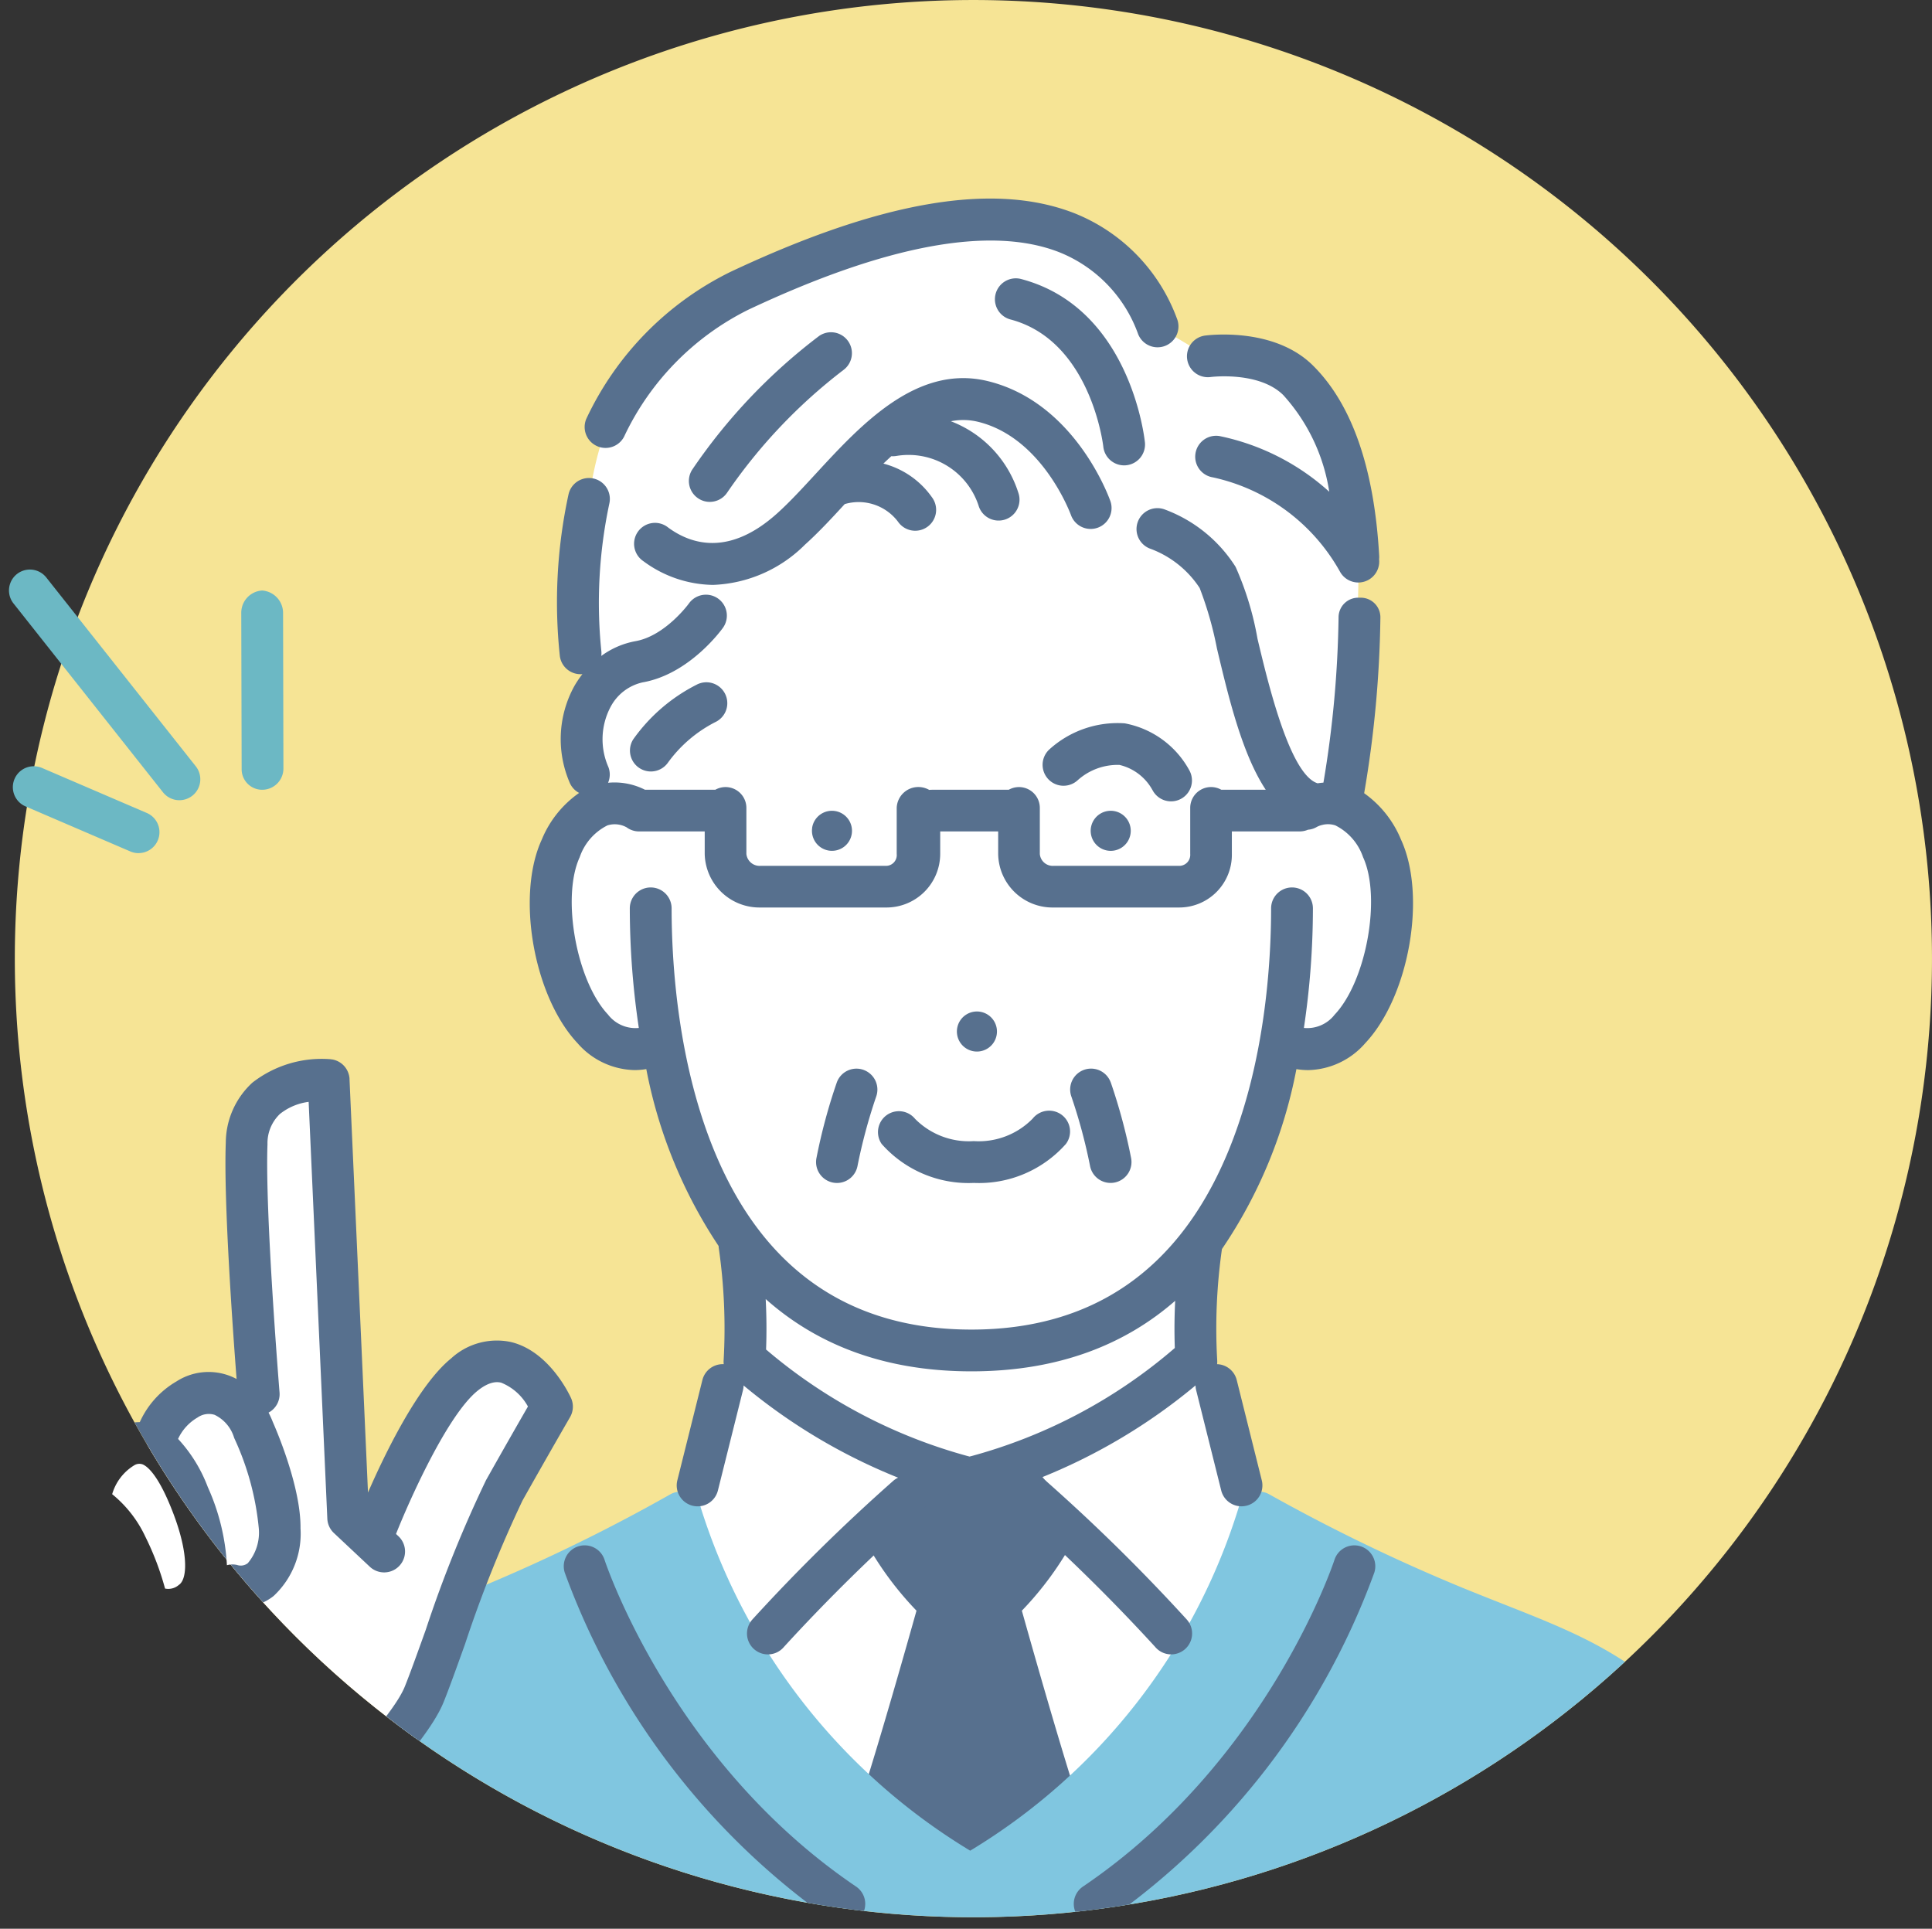
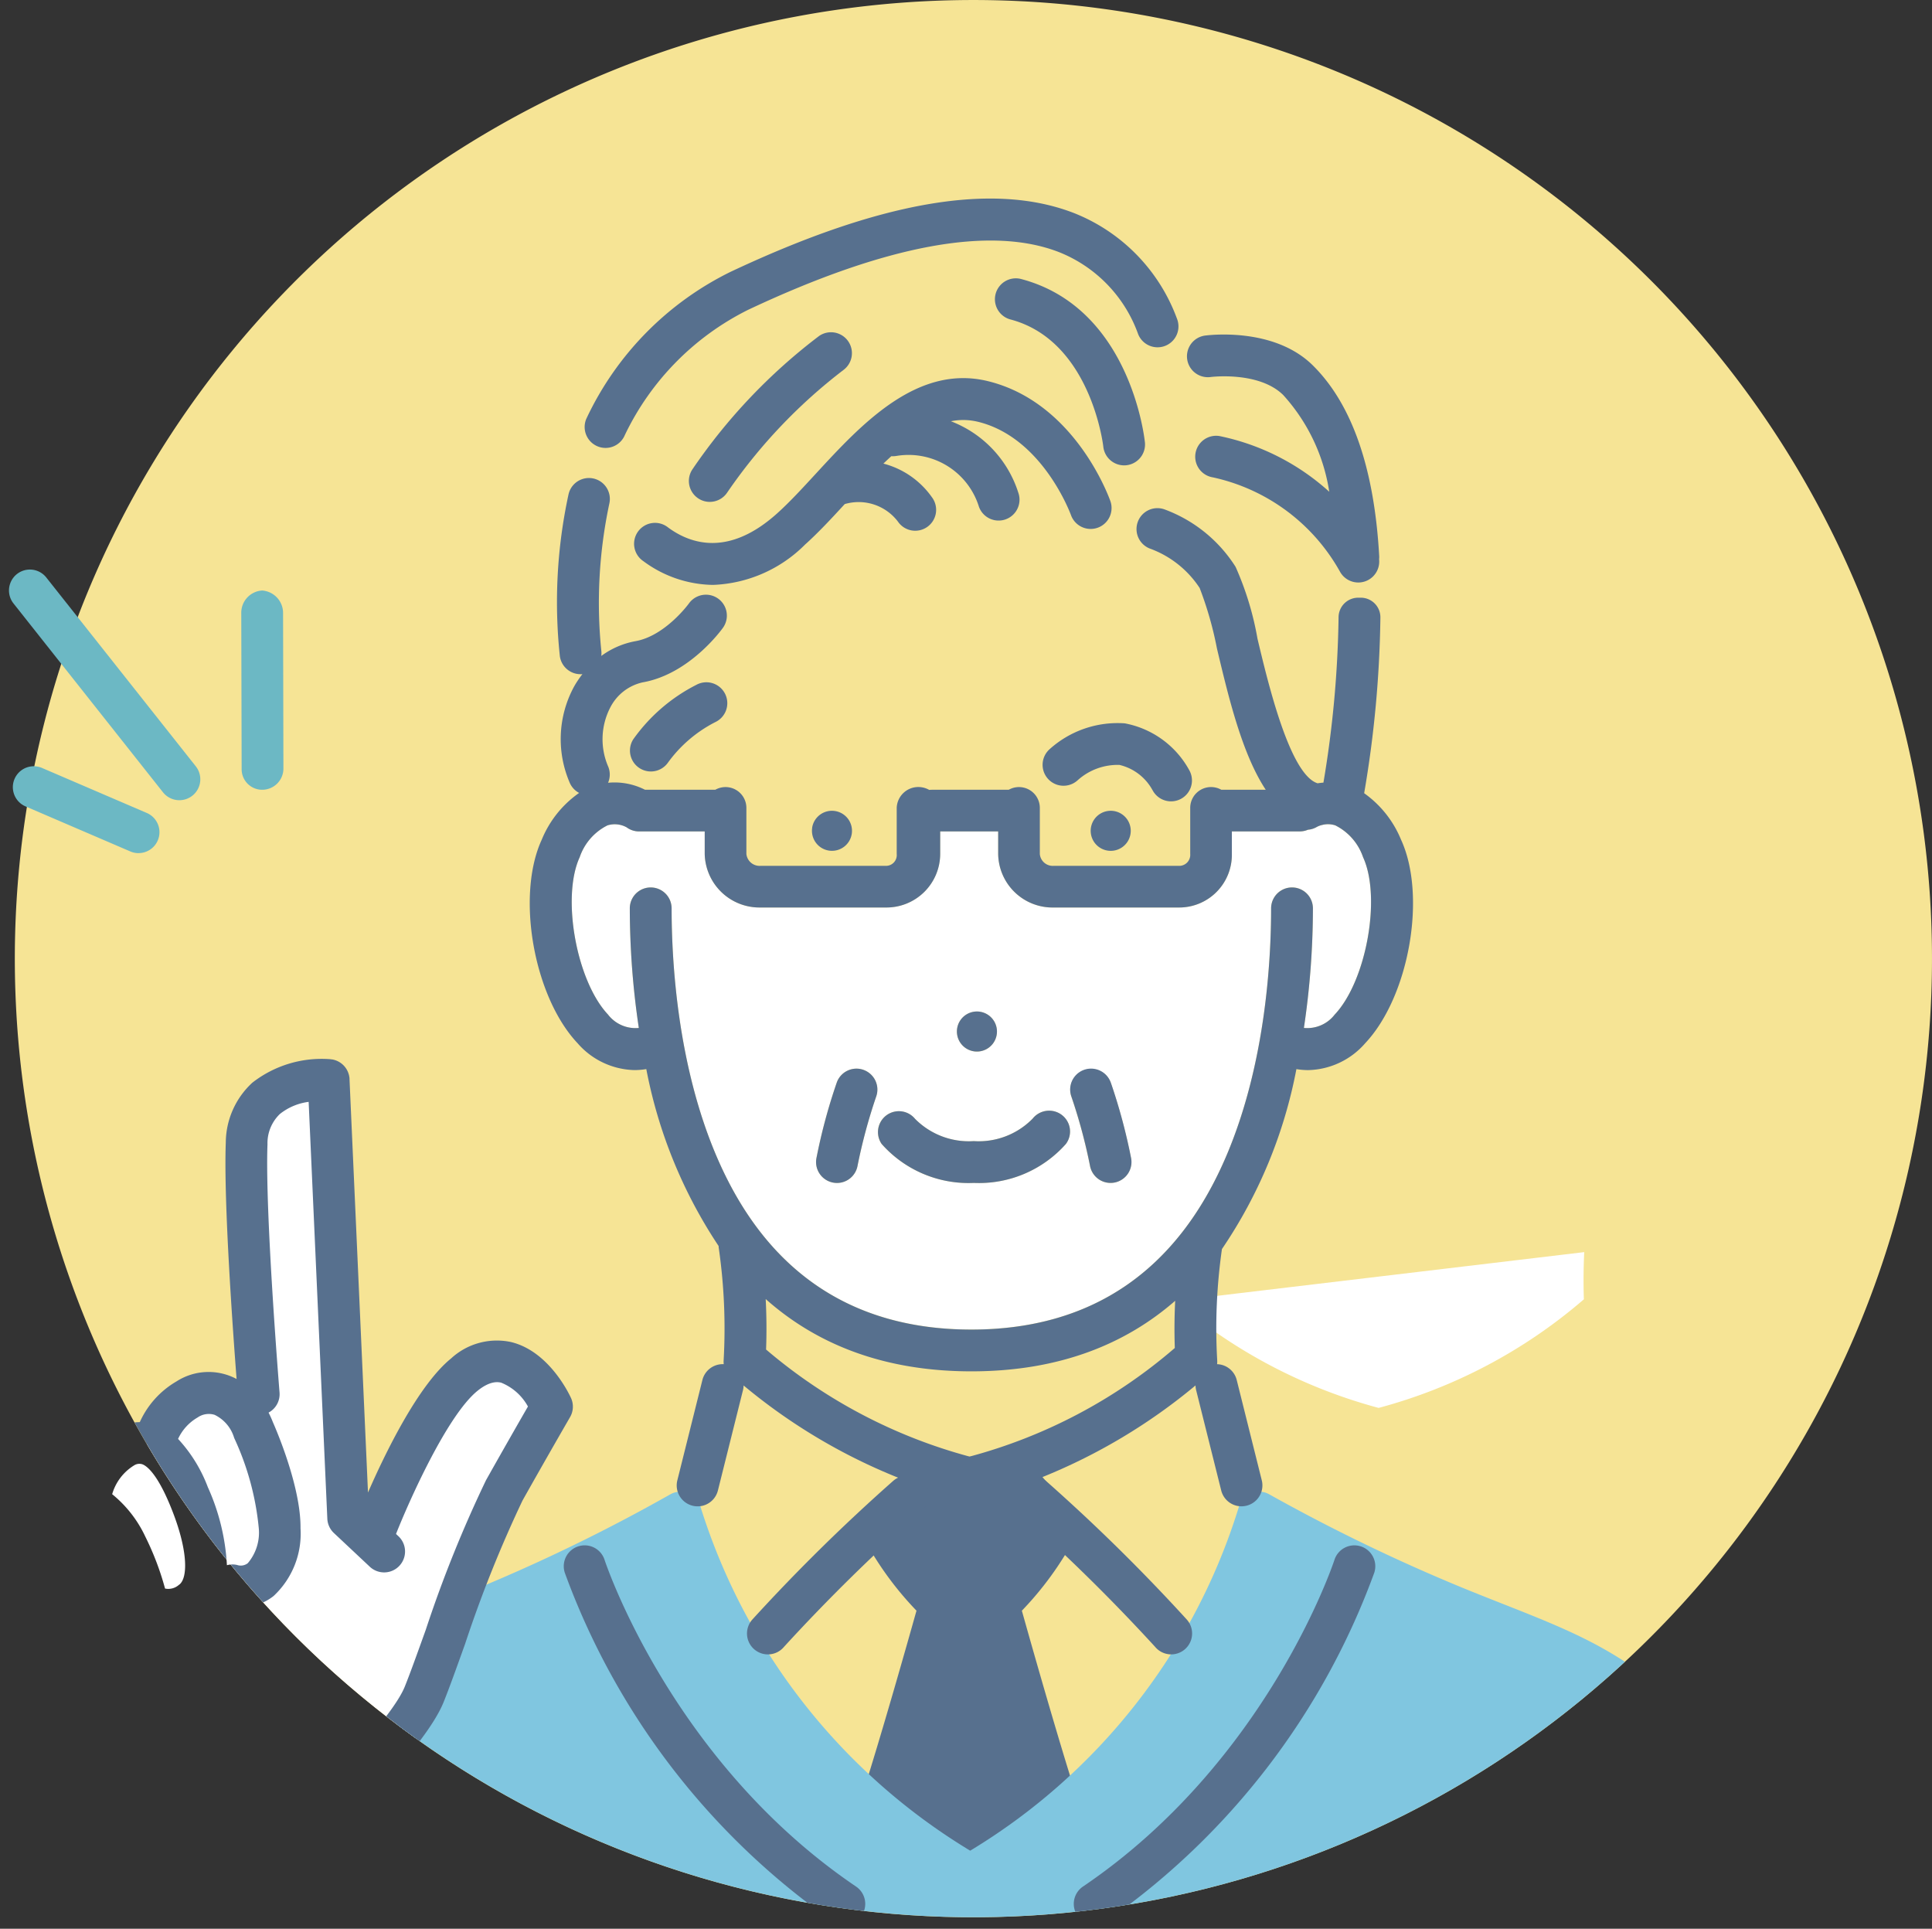
<svg xmlns="http://www.w3.org/2000/svg" width="133.022" height="132.79" viewBox="0 0 133.022 132.79">
  <rect x="0" y="0" width="133.022" height="132.79" fill="#333333" stroke="none" />
  <defs>
    <clipPath id="clip-path">
      <rect id="長方形_24422" data-name="長方形 24422" width="133.022" height="132.79" fill="none" />
    </clipPath>
    <clipPath id="clip-path-2">
      <path id="パス_70010" data-name="パス 70010" d="M66.729,0a66,66,0,1,0,66,66A66,66,0,0,0,66.729,0Z" transform="translate(-0.731)" fill="none" />
    </clipPath>
  </defs>
  <g id="グループ_14277" data-name="グループ 14277" transform="translate(0 0)">
    <g id="グループ_14272" data-name="グループ 14272" transform="translate(0 0)">
      <g id="グループ_14271" data-name="グループ 14271" clip-path="url(#clip-path)">
        <path id="パス_69982" data-name="パス 69982" d="M132.726,66a66,66,0,1,1-66-66,66,66,0,0,1,66,66" transform="translate(0.295 0.001)" fill="#f6e495" />
      </g>
    </g>
    <g id="グループ_14274" data-name="グループ 14274" transform="translate(1.026 0)">
      <g id="グループ_14273" data-name="グループ 14273" clip-path="url(#clip-path-2)">
-         <path id="パス_69983" data-name="パス 69983" d="M72.2,20.162,68.749,18.1s-3.077-6.8-9.5-7.236-14.2,1.981-21.017,5.722-8.076,9.786-8.637,13.395-1.09,11.6.967,12.614c0,0-2.727,5.323,0,8.453,0,0-4.29,1.817-3.324,9.5s4.913,7.35,7.489,7.314A35.44,35.44,0,0,0,39.962,81.37l.344,8.012-1.5,1.606L36.047,100.3s5.563,23.025,19.732,24.377S75.658,100.6,75.658,100.6L72.8,90.989l-1.375-1.606a23.66,23.66,0,0,1,.779-8.87s4.185-6.364,4.946-12.742c0,0,5.1,1.4,7.246-6.163s-3.2-10.585-3.2-10.585,1.547-10.345,1.369-17.04S80.213,19.058,72.2,20.162" transform="translate(9.925 4.371)" fill="#fff" />
        <path id="パス_69984" data-name="パス 69984" d="M88.691,96.281H78.9L83.8,85.78s4.576,1.271,4.9,10.5" transform="translate(30.866 34.673)" fill="#fff" />
        <path id="パス_69985" data-name="パス 69985" d="M6.172,110.181H24.6l6.545-21.313,6.465-13.426s-1.453-4.28-5.552-2.547-6.881,11.717-6.881,11.717l-1.6-1.51L22.228,52.96s-4.874-.57-5.523,3.4.7,18.144.7,18.144l-1.189,1.126s-2.751-3.612-6.447,2.4c0,0-3.089-.491-4.3,4.055A2.276,2.276,0,0,0,2.154,83.7C1.384,86.505.062,94.88,1.966,99.135s4.11,8.3,4.206,11.047" transform="translate(-0.628 21.395)" fill="#fff" />
        <path id="パス_69986" data-name="パス 69986" d="M57.076,94.852c-1.306-4.071-3.13-10.513-3.776-12.816a22.518,22.518,0,0,0,3.686-5.089,1.44,1.44,0,0,0-.171-1.574l-2.852-3.454a1.452,1.452,0,0,0-1.129-.524l-5.757.074a1.437,1.437,0,0,0-.989.41l-3.454,3.381a1.436,1.436,0,0,0-.274,1.686,22.44,22.44,0,0,0,3.685,5.089c-.646,2.3-2.47,8.745-3.776,12.816a1.44,1.44,0,0,0,.463,1.557l6.034,4.9a1.438,1.438,0,0,0,1.813,0l6.034-4.9a1.44,1.44,0,0,0,.463-1.557" transform="translate(16.031 28.858)" fill="#57708e" />
        <path id="パス_69987" data-name="パス 69987" d="M110.7,89.324c-4.523-4.882-8.171-6.322-13.692-8.5-.861-.34-1.774-.7-2.749-1.1a123.917,123.917,0,0,1-13.226-6.4,1.442,1.442,0,0,0-2.116.91A42.15,42.15,0,0,1,60.434,97.854a42.447,42.447,0,0,1-18.551-23.62,1.44,1.44,0,0,0-2.122-.9,120.1,120.1,0,0,1-13.254,6.461c-.623.253-1.212.49-1.786.716a1.454,1.454,0,0,0-.91,1.4,11.6,11.6,0,0,1-1.723,5.554,28.106,28.106,0,0,1-5.8,6.472,1.421,1.421,0,0,0-.532,1.234l.576,6.7a1.4,1.4,0,0,0,1.435,1.272h87.8a1.4,1.4,0,0,0,1.358-.914L111,90.785a1.439,1.439,0,0,0-.3-1.46" transform="translate(5.34 29.563)" fill="#80c6e0" />
        <path id="パス_69988" data-name="パス 69988" d="M80.6,40.492a1.621,1.621,0,0,0-.844-.042c-.032.008-.065.017-.1.024a1.491,1.491,0,0,0-.312.118,1.427,1.427,0,0,1-.622.2,1.457,1.457,0,0,1-.57.117H73.484v1.552a3.628,3.628,0,0,1-3.647,3.686H61.2a3.743,3.743,0,0,1-3.805-3.686V40.907H53.4v1.552a3.7,3.7,0,0,1-3.749,3.686H41.018a3.772,3.772,0,0,1-3.828-3.686V40.907H32.667a1.436,1.436,0,0,1-.862-.288c-.02-.01-.039-.018-.059-.029a1.691,1.691,0,0,0-1.251-.1,3.819,3.819,0,0,0-1.913,2.191c-1.267,2.749-.227,8.519,1.948,10.832a2.382,2.382,0,0,0,2.123.923,55.933,55.933,0,0,1-.621-8.233,1.439,1.439,0,1,1,2.879,0c0,3.661.4,10.741,3.075,17.027C41.369,71.176,47.278,75.2,55.55,75.2s14.18-4.027,17.562-11.972c2.675-6.285,3.075-13.367,3.075-17.027a1.439,1.439,0,1,1,2.879,0,55.933,55.933,0,0,1-.621,8.233,2.379,2.379,0,0,0,2.123-.923c2.177-2.313,3.214-8.083,1.948-10.832A3.819,3.819,0,0,0,80.6,40.492M55.72,53.323A1.379,1.379,0,1,1,54.571,54.9a1.378,1.378,0,0,1,1.149-1.576m-6.728,5.846a37.3,37.3,0,0,0-1.285,4.783,1.439,1.439,0,0,1-1.41,1.157,1.5,1.5,0,0,1-.284-.028,1.44,1.44,0,0,1-1.129-1.695,38.886,38.886,0,0,1,1.4-5.2,1.439,1.439,0,0,1,2.706.982m13.069,3.255a7.992,7.992,0,0,1-6.346,2.683,7.989,7.989,0,0,1-6.346-2.683,1.44,1.44,0,0,1,2.3-1.729,5.208,5.208,0,0,0,4.043,1.533,5.194,5.194,0,0,0,4.055-1.55,1.451,1.451,0,0,1,2.014-.247,1.429,1.429,0,0,1,.277,1.993m3.356,2.657a1.5,1.5,0,0,1-.284.028,1.439,1.439,0,0,1-1.41-1.157,37.155,37.155,0,0,0-1.285-4.781,1.44,1.44,0,0,1,2.706-.984,39.277,39.277,0,0,1,1.4,5.2,1.44,1.44,0,0,1-1.129,1.695" transform="translate(10.305 16.335)" fill="#fff" />
        <path id="パス_69989" data-name="パス 69989" d="M12.584,70.951a2.562,2.562,0,0,0-1.34-1.566,1.354,1.354,0,0,0-1.174.185,3.316,3.316,0,0,0-1.341,1.473,10.13,10.13,0,0,1,2.052,3.324,14.981,14.981,0,0,1,1.313,5.372,1.427,1.427,0,0,1,.7-.017.779.779,0,0,0,.729-.117,3.249,3.249,0,0,0,.76-2.439,18.9,18.9,0,0,0-1.668-6.138c-.011-.027-.022-.052-.032-.079" transform="translate(2.502 28.02)" fill="#57708e" />
-         <path id="パス_69990" data-name="パス 69990" d="M65.735,63.815c-3.362,2.933-7.9,4.857-14.029,4.857-6.209,0-10.789-1.977-14.163-4.977.052,1.046.073,2.233.025,3.474a35.932,35.932,0,0,0,14.011,7.372,35.752,35.752,0,0,0,14.132-7.477c-.041-1.157-.022-2.262.024-3.249" transform="translate(14.149 25.746)" fill="#fff" />
+         <path id="パス_69990" data-name="パス 69990" d="M65.735,63.815a35.932,35.932,0,0,0,14.011,7.372,35.752,35.752,0,0,0,14.132-7.477c-.041-1.157-.022-2.262.024-3.249" transform="translate(14.149 25.746)" fill="#fff" />
        <path id="パス_69991" data-name="パス 69991" d="M7.6,71.809a.67.67,0,0,0-.581.067A3.452,3.452,0,0,0,5.5,73.862a8.279,8.279,0,0,1,2.283,2.924,19.463,19.463,0,0,1,1.358,3.574,1.1,1.1,0,0,0,.966-.265c.646-.458.622-2.528-.673-5.6-.9-2.133-1.587-2.591-1.84-2.689" transform="translate(1.197 29.01)" fill="#57708e" />
        <path id="パス_69992" data-name="パス 69992" d="M58.684,40.067a1.439,1.439,0,1,0,2.561-1.314,6.4,6.4,0,0,0-4.471-3.275,6.994,6.994,0,0,0-5.2,1.806,1.439,1.439,0,0,0,1.974,2.1,4.107,4.107,0,0,1,2.865-1.043,3.5,3.5,0,0,1,2.271,1.731" transform="translate(19.639 14.323)" fill="#57708e" />
        <path id="パス_69993" data-name="パス 69993" d="M83.425,45.144A76.862,76.862,0,0,0,84.544,33.03a1.349,1.349,0,0,0-1.424-1.351H83.1A1.354,1.354,0,0,0,81.664,33a74.2,74.2,0,0,1-1.042,11.409q-.206.015-.4.046c-1.908-.584-3.408-6.879-4.14-9.952a20.967,20.967,0,0,0-1.508-4.95,9.8,9.8,0,0,0-4.927-3.968,1.44,1.44,0,0,0-.909,2.733A6.931,6.931,0,0,1,72.1,31.009a24.515,24.515,0,0,1,1.189,4.159c.8,3.366,1.73,7.263,3.36,9.731h-3.06a1.434,1.434,0,0,0-2.139,1.254V49.32a.758.758,0,0,1-.778.819H62.032a.893.893,0,0,1-.937-.819V46.154a1.435,1.435,0,0,0-2.14-1.254h-5.3a1.413,1.413,0,0,0-.174.011,1.51,1.51,0,0,0-.74-.2,1.489,1.489,0,0,0-1.5,1.439V49.32a.741.741,0,0,1-.755.819H41.85a.914.914,0,0,1-.959-.819V46.154a1.435,1.435,0,0,0-2.14-1.254H33.912a4.64,4.64,0,0,0-2.544-.482,1.437,1.437,0,0,0,.018-1.091,4.755,4.755,0,0,1,.149-4.121,3.307,3.307,0,0,1,2.213-1.7c3.234-.566,5.441-3.633,5.534-3.763a1.44,1.44,0,0,0-2.351-1.665c-.015.022-1.633,2.234-3.679,2.592A5.706,5.706,0,0,0,30.9,35.687a1.429,1.429,0,0,0,0-.379,32.791,32.791,0,0,1,.559-10.131,1.44,1.44,0,0,0-2.817-.6,35.019,35.019,0,0,0-.593,11.131,1.438,1.438,0,0,0,1.422,1.236c.044,0,.087,0,.131-.006a6.733,6.733,0,0,0-.572.852,7.577,7.577,0,0,0-.322,6.58,1.434,1.434,0,0,0,.667.748A7.286,7.286,0,0,0,26.8,48.34c-1.778,3.859-.556,10.8,2.466,14.008A5.348,5.348,0,0,0,33.186,64.2,4.987,4.987,0,0,0,34,64.132a33.222,33.222,0,0,0,4.979,12.181,1.161,1.161,0,0,0,.017.183,38.8,38.8,0,0,1,.329,7.687,1.386,1.386,0,0,0,.007.265,1.441,1.441,0,0,0-1.469,1.088l-1.726,6.91a1.439,1.439,0,1,0,2.793.7l1.727-6.91a1.5,1.5,0,0,0,.042-.322,39.619,39.619,0,0,0,10.638,6.348,1.428,1.428,0,0,0-.341.223,126.8,126.8,0,0,0-9.679,9.526,1.44,1.44,0,1,0,2.168,1.894A126.69,126.69,0,0,1,52.9,94.642a1.44,1.44,0,0,0,.348-1.693c.865.282,1.761.535,2.685.748a1.441,1.441,0,0,0,.645,0c.924-.213,1.82-.466,2.685-.748a1.44,1.44,0,0,0,.348,1.693,126.69,126.69,0,0,1,9.417,9.262,1.44,1.44,0,1,0,2.168-1.894,126.8,126.8,0,0,0-9.679-9.526,1.428,1.428,0,0,0-.341-.223,39.614,39.614,0,0,0,10.64-6.35,1.423,1.423,0,0,0,.041.323l1.727,6.91a1.439,1.439,0,0,0,2.793-.7l-1.726-6.91A1.439,1.439,0,0,0,73.3,84.448a1.385,1.385,0,0,0,.008-.265,38.635,38.635,0,0,1,.326-7.661,32.985,32.985,0,0,0,5.127-12.389,4.987,4.987,0,0,0,.812.069A5.353,5.353,0,0,0,83.5,62.348c3.022-3.211,4.243-10.15,2.466-14.008a7.316,7.316,0,0,0-2.537-3.2m-27.17,45.67a35.942,35.942,0,0,1-14.013-7.372c.049-1.241.028-2.428-.025-3.474,3.376,3,7.955,4.977,14.164,4.977,6.127,0,10.668-1.924,14.029-4.857-.048.987-.066,2.092-.025,3.249a35.742,35.742,0,0,1-14.131,7.477M81.4,60.375a2.379,2.379,0,0,1-2.123.923,55.933,55.933,0,0,0,.621-8.233,1.439,1.439,0,0,0-2.879,0c0,3.661-.4,10.742-3.075,17.027-3.383,7.945-9.292,11.974-17.562,11.974S42.2,78.037,38.818,70.092c-2.675-6.285-3.075-13.367-3.075-17.027a1.439,1.439,0,0,0-2.879,0,55.962,55.962,0,0,0,.621,8.234,2.386,2.386,0,0,1-2.123-.924c-2.175-2.311-3.214-8.083-1.948-10.831a3.818,3.818,0,0,1,1.913-2.192,1.691,1.691,0,0,1,1.251.1c.02.011.039.02.059.029a1.436,1.436,0,0,0,.862.288h4.523V49.32a3.772,3.772,0,0,0,3.828,3.686h8.637a3.7,3.7,0,0,0,3.749-3.686V47.768h3.991V49.32a3.743,3.743,0,0,0,3.805,3.686H70.67a3.628,3.628,0,0,0,3.647-3.686V47.768h4.673a1.456,1.456,0,0,0,.57-.117,1.409,1.409,0,0,0,.622-.2,1.491,1.491,0,0,1,.312-.118c.034-.007.066-.015.1-.024a1.621,1.621,0,0,1,.844.042,3.823,3.823,0,0,1,1.913,2.192c1.267,2.748.229,8.518-1.948,10.831" transform="translate(9.473 9.474)" fill="#57708e" />
        <path id="パス_69994" data-name="パス 69994" d="M54.646,39.77a1.379,1.379,0,1,0,1.574,1.147,1.378,1.378,0,0,0-1.574-1.147" transform="translate(20.591 16.068)" fill="#57708e" />
        <path id="パス_69995" data-name="パス 69995" d="M48.512,52.335a1.379,1.379,0,1,0-1.576-1.149,1.379,1.379,0,0,0,1.576,1.149" transform="translate(17.939 20.046)" fill="#57708e" />
        <path id="パス_69996" data-name="パス 69996" d="M39.83,40.917A1.378,1.378,0,1,0,41.4,39.77a1.379,1.379,0,0,0-1.574,1.147" transform="translate(15.066 16.068)" fill="#57708e" />
        <path id="パス_69997" data-name="パス 69997" d="M55.726,54.759a1.449,1.449,0,0,0-2.014.247,5.194,5.194,0,0,1-4.055,1.55,5.208,5.208,0,0,1-4.043-1.533,1.44,1.44,0,0,0-2.3,1.729,7.989,7.989,0,0,0,6.346,2.683A7.992,7.992,0,0,0,56,56.751a1.429,1.429,0,0,0-.277-1.993" transform="translate(16.364 22.008)" fill="#57708e" />
        <path id="パス_69998" data-name="パス 69998" d="M85.114,86.072a1.439,1.439,0,0,0-2.382,1.618,16.883,16.883,0,0,1,2.786,9.116,1.441,1.441,0,0,0,1.438,1.385h.056A1.439,1.439,0,0,0,88.4,96.7a19.667,19.667,0,0,0-3.282-10.623" transform="translate(32.314 34.536)" fill="#57708e" />
        <path id="パス_69999" data-name="パス 69999" d="M43.287,52.482a1.44,1.44,0,0,0-1.844.862,38.886,38.886,0,0,0-1.4,5.2,1.44,1.44,0,0,0,1.129,1.695,1.505,1.505,0,0,0,.284.028,1.439,1.439,0,0,0,1.41-1.158,37.32,37.32,0,0,1,1.285-4.781,1.439,1.439,0,0,0-.862-1.844" transform="translate(15.147 21.179)" fill="#57708e" />
        <path id="パス_70000" data-name="パス 70000" d="M55.266,53.343a1.439,1.439,0,0,0-2.706.983,37.046,37.046,0,0,1,1.285,4.781,1.44,1.44,0,0,0,1.41,1.158,1.494,1.494,0,0,0,.284-.028,1.44,1.44,0,0,0,1.129-1.695,39.2,39.2,0,0,0-1.4-5.2" transform="translate(20.183 21.178)" fill="#57708e" />
        <path id="パス_70001" data-name="パス 70001" d="M59.833,19.328c.032-.006,3.328-.413,5,1.241A12.777,12.777,0,0,1,68,27.226a16.092,16.092,0,0,0-7.56-3.835,1.44,1.44,0,0,0-.456,2.844,13.242,13.242,0,0,1,8.759,6.5,1.44,1.44,0,0,0,2.689-.862,1.343,1.343,0,0,0,.007-.226C71.1,25.6,69.563,21.182,66.861,18.518s-7.234-2.067-7.428-2.042a1.44,1.44,0,0,0,.4,2.852" transform="translate(22.495 6.63)" fill="#57708e" />
        <path id="パス_70002" data-name="パス 70002" d="M59.119,24.936c-.039-.379-1.053-9.294-8.554-11.248a1.44,1.44,0,0,0-.727,2.786c5.547,1.445,6.406,8.654,6.417,8.764a1.442,1.442,0,0,0,1.431,1.288,1.392,1.392,0,0,0,.152-.008,1.44,1.44,0,0,0,1.282-1.581" transform="translate(18.684 5.514)" fill="#57708e" />
        <path id="パス_70003" data-name="パス 70003" d="M54.731,21.54c4.474,1.074,6.4,6.369,6.423,6.421a1.439,1.439,0,0,0,2.716-.955c-.1-.277-2.452-6.819-8.466-8.267-4.861-1.167-8.706,3.009-11.8,6.365-.942,1.022-1.832,1.99-2.685,2.754-3.277,2.943-5.889,2.15-7.5.965a1.44,1.44,0,1,0-1.7,2.321,8.22,8.22,0,0,0,4.791,1.632A9.434,9.434,0,0,0,42.847,30c.906-.813,1.8-1.772,2.733-2.789h0a3.394,3.394,0,0,1,3.666,1.212,1.44,1.44,0,1,0,2.337-1.682,5.905,5.905,0,0,0-3.342-2.317c.183-.174.364-.345.548-.51a1.506,1.506,0,0,0,.336-.015,5.072,5.072,0,0,1,5.693,3.491,1.439,1.439,0,1,0,2.712-.966,7.793,7.793,0,0,0-4.641-4.915,4.262,4.262,0,0,1,1.84.031" transform="translate(11.556 7.494)" fill="#57708e" />
        <path id="パス_70004" data-name="パス 70004" d="M35.218,27.974a1.442,1.442,0,0,0,1.2-.646,36.738,36.738,0,0,1,8.011-8.442,1.44,1.44,0,0,0-1.682-2.337,39.029,39.029,0,0,0-8.73,9.191,1.438,1.438,0,0,0,.406,1.994,1.423,1.423,0,0,0,.793.24" transform="translate(12.627 6.58)" fill="#57708e" />
        <path id="パス_70005" data-name="パス 70005" d="M35.48,33.616a11.966,11.966,0,0,0-4.367,3.767,1.44,1.44,0,0,0,2.412,1.573,9.174,9.174,0,0,1,3.242-2.765,1.44,1.44,0,1,0-1.288-2.575" transform="translate(11.456 13.526)" fill="#57708e" />
        <path id="パス_70006" data-name="パス 70006" d="M29.55,26.792a1.438,1.438,0,0,0,1.884-.772,18.586,18.586,0,0,1,8.5-8.63c9.487-4.465,16.683-5.8,21.393-3.967a9.523,9.523,0,0,1,5.454,5.659,1.439,1.439,0,0,0,2.664-1.09,12.418,12.418,0,0,0-7.073-7.253C56.821,8.578,49.081,9.9,38.708,14.783a21.363,21.363,0,0,0-9.929,10.123,1.442,1.442,0,0,0,.771,1.886" transform="translate(10.561 3.935)" fill="#57708e" />
        <path id="パス_70007" data-name="パス 70007" d="M47.741,99.243C35.031,90.621,30.5,76.908,30.453,76.769a1.439,1.439,0,0,0-2.741.879,50.277,50.277,0,0,0,18.413,23.978,1.44,1.44,0,1,0,1.616-2.383" transform="translate(10.147 30.626)" fill="#57708e" />
        <path id="パス_70008" data-name="パス 70008" d="M72.4,75.839a1.439,1.439,0,0,0-1.81.93c-.045.138-4.578,13.852-17.289,22.474a1.44,1.44,0,1,0,1.616,2.383A50.277,50.277,0,0,0,73.333,77.648a1.438,1.438,0,0,0-.931-1.809" transform="translate(20.264 30.626)" fill="#57708e" />
        <path id="パス_70009" data-name="パス 70009" d="M39.316,75.269c-.15-.33-1.549-3.247-4.148-3.86a4.651,4.651,0,0,0-4.1,1.125c-2.273,1.837-4.55,6.534-5.731,9.24L24.064,53.306l0-.032c0-.035-.006-.069-.01-.1l-.006-.035c-.007-.038-.014-.074-.022-.111l-.006-.02a1.436,1.436,0,0,0-1.165-1.055l-.015,0c-.029,0-.059-.01-.09-.013a7.762,7.762,0,0,0-5.374,1.615,5.645,5.645,0,0,0-1.83,4.14c-.154,4.037.494,13.028.744,16.262a4.087,4.087,0,0,0-4.144.17,6.163,6.163,0,0,0-2.521,2.8,3.823,3.823,0,0,0-1.587.365,6.178,6.178,0,0,0-3.019,3.6,4.487,4.487,0,0,0-1.508.235C.913,81.987.33,86.461.216,87.776c-.029.263-.7,6.485.483,11.186a20.137,20.137,0,0,0,2.007,4.989,30.855,30.855,0,0,1,2.733,6.808,1.44,1.44,0,0,0,2.769-.789,33.509,33.509,0,0,0-2.953-7.361A17.247,17.247,0,0,1,3.491,98.26c-1.055-4.192-.42-10.107-.41-10.2.16-1.852.837-3.974,1.337-4.2,1.414-.473,2.494,1.2,3.013,2.241,1.494,2.987,1.616,5.276,1.269,5.485-.183.111-.986-.19-2.2-1.781a1.44,1.44,0,1,0-2.29,1.745c2.773,3.641,4.934,3.129,5.978,2.5A3.292,3.292,0,0,0,11.7,91.3,4.153,4.153,0,0,0,14,90.467a3.541,3.541,0,0,0,1.074-1.21,1.441,1.441,0,0,0,.622.312,4.117,4.117,0,0,0,.9.1,3.571,3.571,0,0,0,2.24-.77,5.861,5.861,0,0,0,1.855-4.662c.035-2.855-1.7-6.851-1.906-7.317a6.8,6.8,0,0,0-.293-.649,1.44,1.44,0,0,0,.755-1.386c-.01-.124-1.008-12.395-.83-17.086a2.781,2.781,0,0,1,.854-2.087,3.975,3.975,0,0,1,1.98-.835l1.286,28.7a1.441,1.441,0,0,0,.454.986l2.471,2.32a1.44,1.44,0,1,0,1.972-2.1l-.167-.157c.9-2.275,3.525-8.168,5.611-9.855.9-.729,1.444-.6,1.623-.563a3.663,3.663,0,0,1,1.849,1.644c-.577,1-1.693,2.949-2.887,5.072a86.089,86.089,0,0,0-4.148,10.3c-.581,1.618-1.083,3.015-1.444,3.911-.875,2.167-5.472,6.824-7.17,8.436a1.439,1.439,0,1,0,1.981,2.088c.671-.636,6.593-6.313,7.858-9.446.383-.948.893-2.37,1.483-4.017a85.67,85.67,0,0,1,3.95-9.866c1.709-3.042,3.262-5.721,3.276-5.747a1.438,1.438,0,0,0,.065-1.32" transform="translate(-1.026 20.985)" fill="#57708e" />
      </g>
    </g>
    <g id="グループ_14276" data-name="グループ 14276" transform="translate(0 0)">
      <g id="グループ_14275" data-name="グループ 14275" clip-path="url(#clip-path)">
        <path id="パス_70011" data-name="パス 70011" d="M10.107,80.094a1.1,1.1,0,0,1-.966.265,19.42,19.42,0,0,0-1.358-3.574A8.266,8.266,0,0,0,5.5,73.862a3.452,3.452,0,0,1,1.514-1.986.665.665,0,0,1,.581-.067c.253.1.937.556,1.838,2.689,1.3,3.068,1.32,5.138.674,5.6" transform="translate(2.223 29.011)" fill="#fff" />
        <path id="パス_70012" data-name="パス 70012" d="M13.524,79.608a.783.783,0,0,1-.729.117,1.427,1.427,0,0,0-.7.017,14.981,14.981,0,0,0-1.313-5.372,10.153,10.153,0,0,0-2.05-3.324,3.3,3.3,0,0,1,1.34-1.473,1.354,1.354,0,0,1,1.174-.185,2.562,2.562,0,0,1,1.34,1.566c.01.025.021.052.032.077a18.919,18.919,0,0,1,1.668,6.139,3.249,3.249,0,0,1-.76,2.439" transform="translate(3.529 28.021)" fill="#fff" />
        <path id="パス_70013" data-name="パス 70013" d="M13.295,42.671a1.412,1.412,0,0,1-1.439-1.4L11.83,30.5a1.532,1.532,0,0,1,1.437-1.547h0a1.549,1.549,0,0,1,1.441,1.557l.024,10.69A1.462,1.462,0,0,1,13.3,42.671Z" transform="translate(4.782 11.703)" fill="#6cb8c4" />
        <path id="パス_70014" data-name="パス 70014" d="M12.173,43.805a1.437,1.437,0,0,1-1.13-.546l-10.291-13a1.439,1.439,0,1,1,2.257-1.788l10.293,13a1.44,1.44,0,0,1-1.128,2.334" transform="translate(0.178 11.288)" fill="#6cb8c4" />
        <path id="パス_70015" data-name="パス 70015" d="M9.286,43.552a1.445,1.445,0,0,1-.567-.117L1.5,40.332A1.44,1.44,0,1,1,2.64,37.687l7.215,3.1a1.44,1.44,0,0,1-.569,2.762" transform="translate(0.255 15.186)" fill="#6cb8c4" />
      </g>
    </g>
  </g>
</svg>